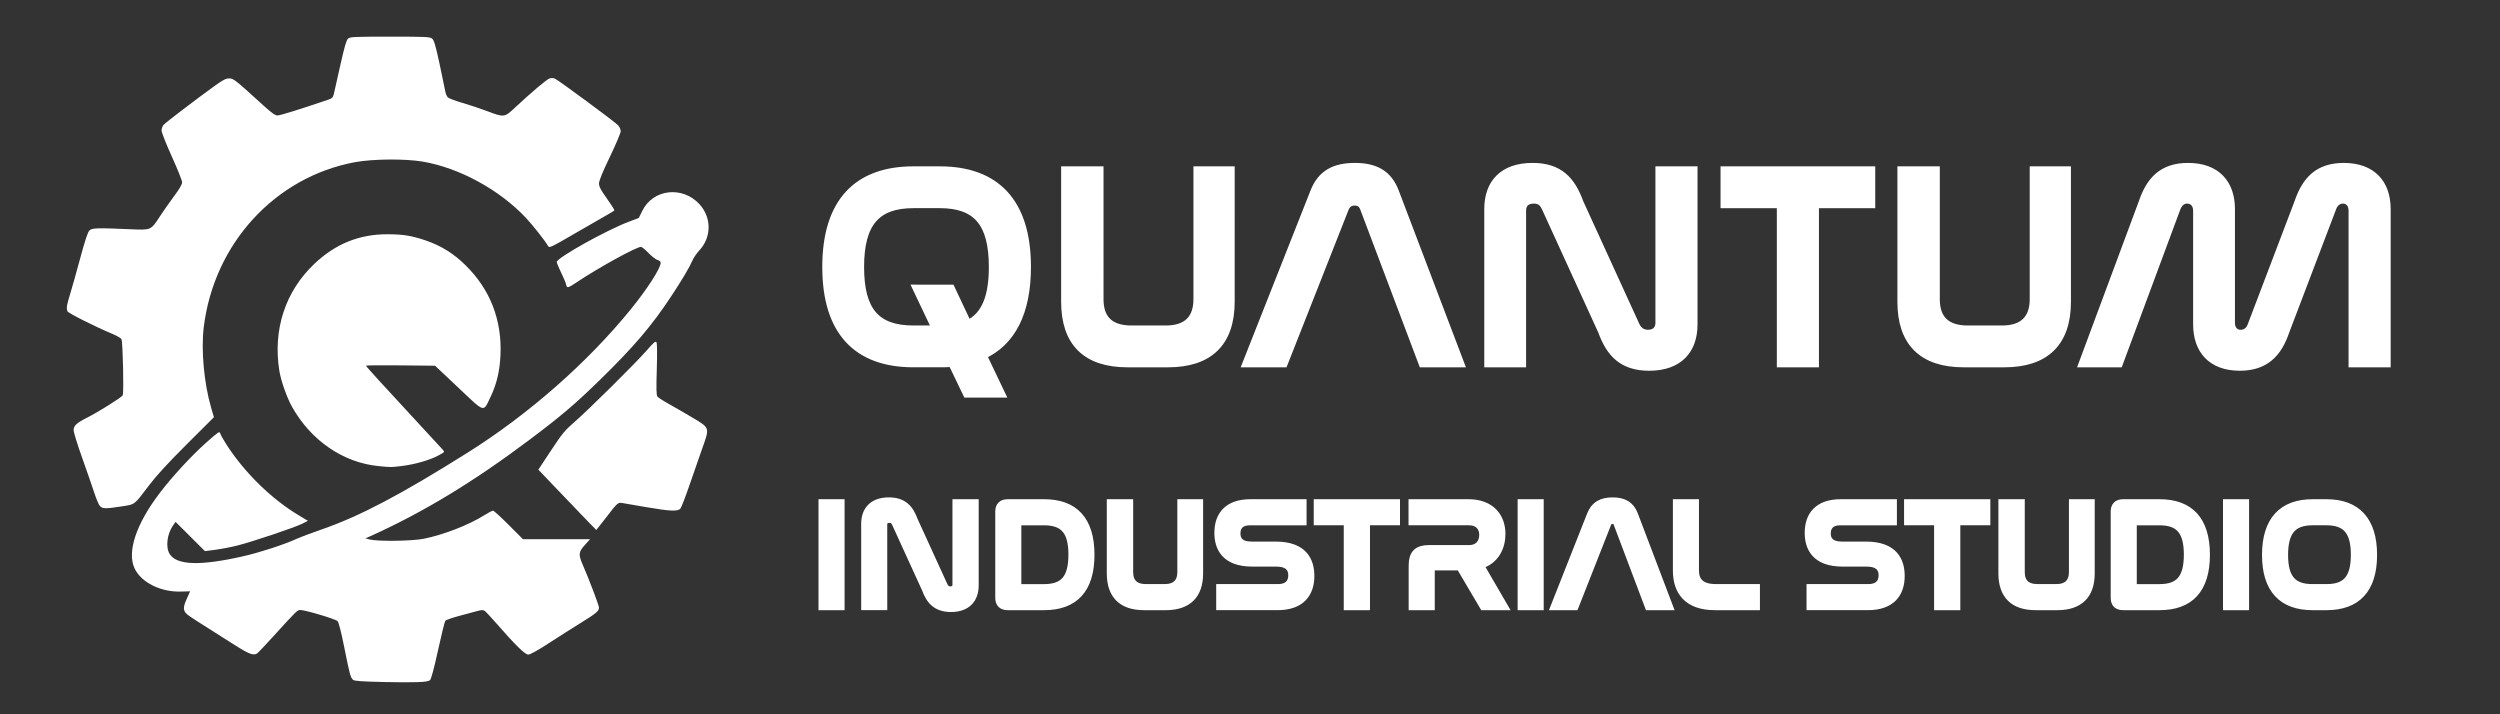
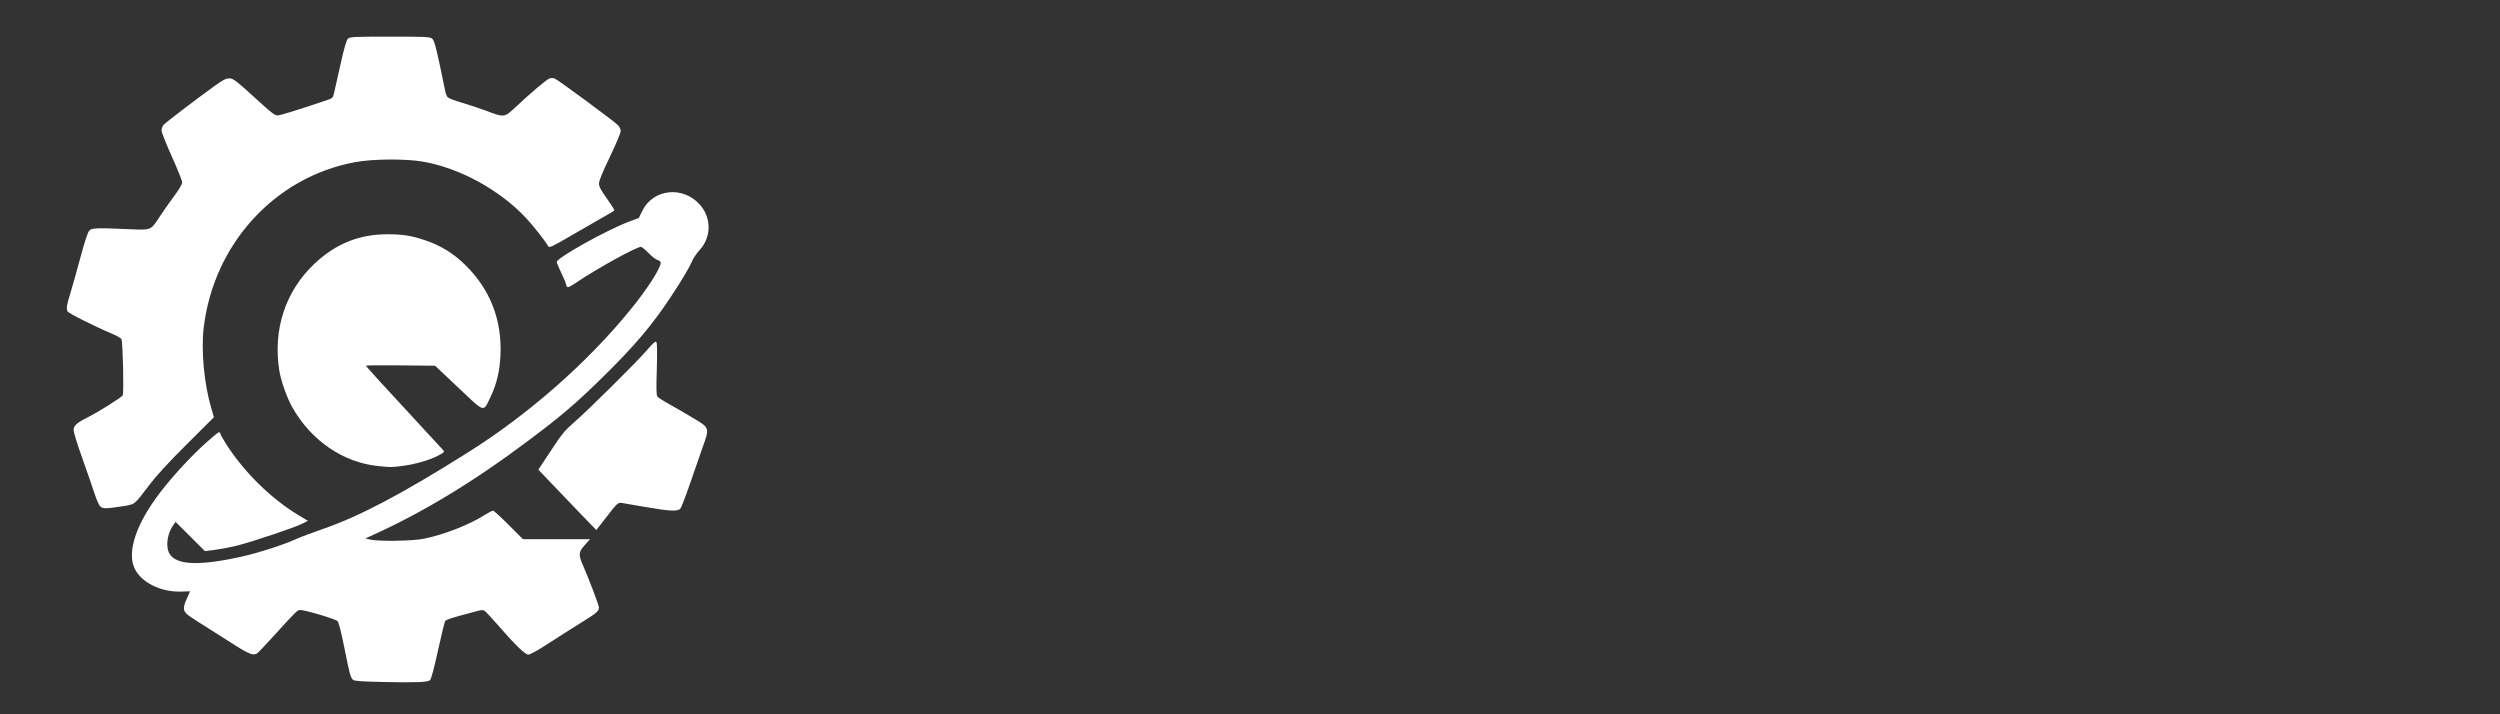
<svg xmlns="http://www.w3.org/2000/svg" xmlns:ns1="http://www.inkscape.org/namespaces/inkscape" xmlns:ns2="http://sodipodi.sourceforge.net/DTD/sodipodi-0.dtd" width="700" height="200" viewBox="0 0 185.209 52.917" version="1.1" id="svg1" xml:space="preserve" ns1:version="1.3.2 (091e20e, 2023-11-25)" ns2:docname="01-q-ind-studio-logo-white-full.svg" ns1:export-filename="01-q-ind-studio-logo-white-full.png" ns1:export-xdpi="96" ns1:export-ydpi="96">
  <rect x="0" y="0" width="185.209" height="52.917" fill="#333333" stroke="none" />
  <ns2:namedview id="namedview1" pagecolor="#3c3c3c" bordercolor="#000000" borderopacity="0.25" ns1:showpageshadow="2" ns1:pageopacity="0.0" ns1:pagecheckerboard="0" ns1:deskcolor="#d1d1d1" ns1:document-units="mm" ns1:zoom="1.925657" ns1:cx="179.41928" ns1:cy="138.13467" ns1:window-width="3440" ns1:window-height="1381" ns1:window-x="0" ns1:window-y="31" ns1:window-maximized="0" ns1:current-layer="g5" showguides="true" showgrid="true">
    <ns2:guide position="-26.93,51.867" orientation="1,0" id="guide5" ns1:locked="false" />
  </ns2:namedview>
  <defs id="defs1" />
  <g ns1:label="Layer 1" ns1:groupmode="layer" id="layer1">
    <g id="g5" transform="translate(0,3.772)" style="fill:#ffffff;fill-opacity:1">
      <g id="text4" style="font-size:11.289px;font-family:Nasalization;-inkscape-font-specification:Nasalization;text-align:center;letter-spacing:0px;word-spacing:0px;text-anchor:middle;stroke:#ffffff;stroke-width:0.6;stroke-linecap:round;stroke-miterlimit:3.5" aria-label="QUANTUM &#10;INDUSTRIAL STUDIO&#10;">
-         <path style="font-size:21.167px;text-align:start;text-anchor:start" d="m 67.673,8.852 c -4.149,0 -6.456,2.35 -6.456,7.154 0,4.784 2.286,7.133 6.456,7.133 h 1.947 c 0.318,0 0.614,0 0.91,-0.042 l 1.101,2.286 h 2.519 l -1.355,-2.836 c 2.138,-0.974 3.281,-3.154 3.281,-6.541 0,-4.805 -2.307,-7.154 -6.456,-7.154 z m 0.254,8.763 1.439,3.027 h -1.693 c -2.773,0 -3.958,-1.376 -3.958,-4.636 0,-3.26 1.207,-4.657 3.958,-4.657 h 1.947 c 2.752,0 3.937,1.397 3.937,4.657 0,2.265 -0.572,3.641 -1.863,4.255 L 70.446,17.615 Z M 78.913,8.852 v 9.737 c 0,3.006 1.566,4.551 4.614,4.551 h 3.006 c 3.048,0 4.636,-1.545 4.636,-4.551 V 8.852 h -2.455 v 9.546 c 0,1.418 -0.741,2.244 -2.35,2.244 H 83.824 c -1.651,0 -2.371,-0.826 -2.371,-2.244 V 8.852 Z m 20.722,2.794 c 0.148,-0.339 0.381,-0.487 0.72,-0.487 0.339,0 0.572,0.148 0.699,0.487 l 4.339,11.494 h 2.773 l -4.826,-12.7 c -0.508,-1.334 -1.482,-1.842 -2.963,-1.842 -1.503,0 -2.477,0.508 -3.006,1.842 l -5.017,12.7 h 2.752 z m 13.123,0.191 c 0,-0.508 0.296,-0.826 0.868,-0.826 0.445,0 0.699,0.191 0.889,0.614 l 4.17,9.123 c 0.593,1.63 1.503,2.646 3.493,2.646 2.201,0 3.281,-1.249 3.281,-3.133 V 8.852 h -2.519 V 20.155 c 0,0.487 -0.318,0.804 -0.847,0.804 -0.466,0 -0.741,-0.254 -0.91,-0.593 l -4.17,-9.123 c -0.593,-1.63 -1.482,-2.646 -3.471,-2.646 -2.223,0 -3.281,1.249 -3.281,3.112 v 11.43 h 2.498 z m 15.007,-2.985 v 2.498 h 4.17 v 11.79 h 2.519 V 11.35 h 4.17 V 8.852 Z m 13.102,0 v 9.737 c 0,3.006 1.566,4.551 4.614,4.551 h 3.006 c 3.048,0 4.636,-1.545 4.636,-4.551 V 8.852 h -2.455 v 9.546 c 0,1.418 -0.741,2.244 -2.349,2.244 h -2.54 c -1.651,0 -2.371,-0.826 -2.371,-2.244 V 8.852 Z m 20.384,2.773 c 0.148,-0.36 0.402,-0.614 0.783,-0.614 0.423,0 0.741,0.318 0.741,0.826 v 8.424 c 0,1.884 1.058,3.133 3.154,3.133 1.905,0 2.836,-1.016 3.387,-2.646 l 3.471,-9.123 c 0.127,-0.36 0.423,-0.614 0.783,-0.614 0.423,0 0.72,0.318 0.72,0.826 v 11.303 h 2.519 V 11.71 c 0,-1.863 -1.058,-3.112 -3.175,-3.112 -1.905,0 -2.815,1.016 -3.366,2.646 l -3.471,9.123 c -0.127,0.36 -0.423,0.593 -0.804,0.593 -0.423,0 -0.72,-0.318 -0.72,-0.804 v -8.446 c 0,-1.863 -1.058,-3.112 -3.175,-3.112 -1.905,0 -2.815,1.016 -3.366,2.646 l -4.424,11.896 h 2.667 z" id="path1" />
-         <path style="text-align:start;text-anchor:start" d="m 60.937,33.512 v 7.62 h 1.332 v -7.62 z m 4.493,1.592 c 0,-0.271 0.158,-0.44 0.463,-0.44 0.237,0 0.373,0.102 0.474,0.327 l 2.224,4.866 c 0.316,0.869 0.802,1.411 1.863,1.411 1.174,0 1.75,-0.666 1.75,-1.671 v -6.085 h -1.343 v 6.028 c 0,0.26 -0.169,0.429 -0.452,0.429 -0.248,0 -0.395,-0.135 -0.485,-0.316 l -2.224,-4.866 c -0.316,-0.869 -0.79,-1.411 -1.851,-1.411 -1.185,0 -1.75,0.666 -1.75,1.659 v 6.096 h 1.332 z m 9.234,-1.592 c -0.429,0 -0.632,0.203 -0.632,0.621 v 6.378 c 0,0.418 0.203,0.621 0.632,0.621 h 2.687 c 2.235,0 3.432,-1.242 3.432,-3.804 0,-2.574 -1.208,-3.816 -3.432,-3.816 z m 0.7,1.468 c 0,-0.102 0.045,-0.135 0.147,-0.135 h 1.84 c 1.479,0 2.1,0.734 2.1,2.472 0,1.75 -0.621,2.484 -2.1,2.484 h -1.84 c -0.102,0 -0.147,-0.034 -0.147,-0.135 z m 6.931,-1.468 v 5.193 c 0,1.603 0.835,2.427 2.461,2.427 h 1.603 c 1.626,0 2.472,-0.824 2.472,-2.427 v -5.193 h -1.31 v 5.091 c 0,0.756 -0.395,1.197 -1.253,1.197 h -1.355 c -0.881,0 -1.264,-0.44 -1.264,-1.197 v -5.091 z m 10.341,0 c -1.693,0 -2.371,0.926 -2.371,2.19 0,1.061 0.474,2.201 2.506,2.201 h 1.772 c 0.937,0 1.197,0.452 1.197,0.948 0,0.553 -0.327,0.948 -1.05,0.948 h -4.29 v 1.332 h 4.245 c 1.738,0 2.427,-0.948 2.427,-2.235 0,-1.095 -0.485,-2.246 -2.563,-2.246 h -1.784 c -0.892,0 -1.129,-0.44 -1.129,-0.903 0,-0.531 0.305,-0.903 0.993,-0.903 h 3.906 v -1.332 z m 4.99,0 v 1.332 h 2.224 v 6.288 h 1.343 v -6.288 h 2.224 v -1.332 z m 7.022,0 v 1.332 h 4.177 c 0.734,0 1.061,0.463 1.061,1.005 0,0.542 -0.305,1.061 -1.061,1.061 h -2.969 c -0.835,0 -1.197,0.35 -1.197,1.208 v 3.014 h 1.332 v -2.754 c 0,-0.135 0.068,-0.192 0.192,-0.192 h 1.987 l 1.738,2.946 h 1.479 l -1.772,-3.048 c 1.163,-0.327 1.614,-1.343 1.614,-2.292 0,-1.219 -0.734,-2.28 -2.45,-2.28 z m 8.083,0 v 7.62 h 1.332 v -7.62 z m 6.344,1.49 c 0.079,-0.181 0.203,-0.26 0.384,-0.26 0.181,0 0.305,0.079 0.373,0.26 l 2.314,6.13 h 1.479 l -2.574,-6.773 c -0.271,-0.711 -0.79,-0.982 -1.58,-0.982 -0.802,0 -1.321,0.271 -1.603,0.982 l -2.675,6.773 h 1.468 z m 5.159,-1.49 v 4.99 c 0,1.524 0.79,2.63 2.811,2.63 h 3.037 v -1.332 h -2.958 c -1.197,0 -1.558,-0.576 -1.558,-1.31 v -4.978 z m 12.136,0 c -1.693,0 -2.371,0.926 -2.371,2.19 0,1.061 0.474,2.201 2.506,2.201 h 1.772 c 0.937,0 1.197,0.452 1.197,0.948 0,0.553 -0.327,0.948 -1.05,0.948 h -4.29 v 1.332 h 4.245 c 1.738,0 2.427,-0.948 2.427,-2.235 0,-1.095 -0.485,-2.246 -2.563,-2.246 h -1.784 c -0.892,0 -1.129,-0.44 -1.129,-0.903 0,-0.531 0.305,-0.903 0.993,-0.903 h 3.906 v -1.332 z m 4.99,0 v 1.332 h 2.224 v 6.288 h 1.343 v -6.288 h 2.224 v -1.332 z m 6.988,0 v 5.193 c 0,1.603 0.835,2.427 2.461,2.427 h 1.603 c 1.626,0 2.472,-0.824 2.472,-2.427 v -5.193 h -1.31 v 5.091 c 0,0.756 -0.395,1.197 -1.253,1.197 h -1.355 c -0.881,0 -1.264,-0.44 -1.264,-1.197 v -5.091 z m 8.952,0 c -0.429,0 -0.632,0.203 -0.632,0.621 v 6.378 c 0,0.418 0.203,0.621 0.632,0.621 h 2.687 c 2.235,0 3.432,-1.242 3.432,-3.804 0,-2.574 -1.208,-3.816 -3.432,-3.816 z m 0.7,1.468 c 0,-0.102 0.045,-0.135 0.147,-0.135 h 1.84 c 1.479,0 2.1,0.734 2.1,2.472 0,1.75 -0.621,2.484 -2.1,2.484 h -1.84 c -0.102,0 -0.147,-0.034 -0.147,-0.135 z m 6.988,-1.468 v 7.62 h 1.332 v -7.62 z m 6.333,0 c -2.213,0 -3.443,1.264 -3.443,3.827 0,2.551 1.219,3.793 3.443,3.793 h 1.039 c 2.224,0 3.443,-1.242 3.443,-3.793 0,-2.563 -1.23,-3.827 -3.443,-3.827 z m 1.039,1.332 c 1.468,0 2.1,0.745 2.1,2.484 0,1.75 -0.632,2.472 -2.1,2.472 h -1.039 c -1.479,0 -2.111,-0.722 -2.111,-2.461 0,-1.75 0.643,-2.495 2.111,-2.495 z" id="path2" />
-       </g>
+         </g>
      <path style="fill:#ffffff;fill-opacity:1;stroke-width:0.32" d="m 28.333,46.751 c -1.521,-0.032 -2.073,-0.071 -2.174,-0.155 -0.188,-0.156 -0.254,-0.4 -0.658,-2.426 -0.228,-1.142 -0.405,-1.83 -0.495,-1.927 -0.146,-0.154 -2.385,-0.823 -2.757,-0.823 -0.222,0 -0.241,0.019 -2.035,1.988 -0.551,0.605 -1.061,1.146 -1.133,1.203 -0.27,0.212 -0.575,0.107 -1.622,-0.552 -2.884,-1.818 -3.431,-2.171 -3.6,-2.322 -0.303,-0.271 -0.309,-0.515 -0.03,-1.131 0.14,-0.31 0.255,-0.567 0.255,-0.572 1.09e-4,-0.005 -0.277,0.003 -0.616,0.018 -1.524,0.067 -3.006,-0.661 -3.5,-1.719 -0.571,-1.224 0.118,-3.287 1.865,-5.581 0.933,-1.226 2.357,-2.768 3.448,-3.737 0.911,-0.809 0.989,-0.86 1.035,-0.678 0.027,0.108 0.245,0.497 0.485,0.866 1.348,2.07 3.309,3.986 5.314,5.191 l 0.697,0.419 -0.429,0.217 c -0.54,0.274 -3.663,1.323 -4.787,1.609 -0.465,0.118 -1.199,0.261 -1.631,0.316 l -0.785,0.101 -1.086,-1.083 -1.086,-1.083 -0.183,0.257 c -0.448,0.63 -0.569,1.608 -0.261,2.114 0.516,0.847 2.262,0.903 5.455,0.176 1.213,-0.276 2.975,-0.848 3.892,-1.263 0.326,-0.147 1.202,-0.478 1.946,-0.735 2.783,-0.96 5.826,-2.562 10.788,-5.678 4.509,-2.833 8.871,-6.664 12.084,-10.617 1.222,-1.503 2.215,-3.046 2.215,-3.441 0,-0.096 -0.084,-0.175 -0.223,-0.21 -0.123,-0.031 -0.426,-0.263 -0.673,-0.517 -0.247,-0.253 -0.499,-0.46 -0.559,-0.46 -0.354,0.003 -3.215,1.581 -4.795,2.644 -0.488,0.329 -0.64,0.395 -0.697,0.305 -0.04,-0.063 -0.074,-0.16 -0.074,-0.215 -6.28e-4,-0.055 -0.154,-0.414 -0.34,-0.799 -0.186,-0.385 -0.338,-0.75 -0.338,-0.812 0,-0.305 3.657,-2.348 5.346,-2.986 l 0.735,-0.278 0.267,-0.542 c 0.789,-1.602 2.974,-1.847 4.228,-0.475 0.904,0.989 0.9,2.443 -0.011,3.419 -0.191,0.205 -0.418,0.536 -0.505,0.736 -0.229,0.527 -0.764,1.431 -1.57,2.651 -1.457,2.206 -2.746,3.72 -5.255,6.174 -1.848,1.807 -2.888,2.693 -5.224,4.449 -4.161,3.129 -7.932,5.415 -11.804,7.156 l -0.381,0.171 0.338,0.085 c 0.59,0.148 3.118,0.114 3.966,-0.054 1.472,-0.292 3.362,-1.026 4.514,-1.753 0.29,-0.183 0.576,-0.332 0.636,-0.332 0.06,0 0.584,0.476 1.164,1.058 l 1.055,1.058 h 2.484 2.484 l -0.389,0.432 c -0.468,0.521 -0.485,0.7 -0.138,1.492 0.447,1.022 1.188,2.977 1.188,3.135 0,0.265 -0.178,0.415 -1.354,1.143 -0.628,0.389 -1.708,1.075 -2.4,1.525 -0.777,0.506 -1.343,0.819 -1.481,0.819 -0.242,6.3e-4 -0.965,-0.707 -2.369,-2.319 -0.402,-0.461 -0.795,-0.879 -0.874,-0.928 -0.103,-0.064 -0.248,-0.061 -0.508,0.013 -0.2,0.057 -0.801,0.219 -1.336,0.359 -0.535,0.141 -1.012,0.308 -1.061,0.372 -0.048,0.064 -0.293,1.053 -0.543,2.198 -0.289,1.319 -0.505,2.125 -0.589,2.199 -0.178,0.156 -1.027,0.189 -3.526,0.137 z M 42.887,34.161 C 42.184,33.43 41.221,32.425 40.746,31.927 l -0.863,-0.905 0.937,-1.419 c 0.826,-1.251 1.03,-1.499 1.718,-2.093 1.017,-0.878 4.543,-4.37 5.372,-5.32 0.542,-0.621 0.66,-0.718 0.726,-0.599 0.048,0.086 0.056,0.882 0.021,2.01 -0.046,1.471 -0.035,1.898 0.051,2.009 0.06,0.077 0.452,0.33 0.871,0.561 0.419,0.231 1.199,0.682 1.733,1.002 1.28,0.767 1.265,0.722 0.732,2.221 -0.226,0.634 -0.658,1.876 -0.961,2.761 -0.303,0.884 -0.609,1.674 -0.681,1.756 -0.19,0.216 -0.761,0.191 -2.524,-0.112 -0.833,-0.143 -1.634,-0.281 -1.78,-0.306 -0.321,-0.055 -0.356,-0.024 -1.246,1.137 -0.366,0.477 -0.67,0.866 -0.677,0.864 -0.007,-0.002 -0.587,-0.602 -1.29,-1.333 z M 7.414,33.734 C 7.329,33.649 7.139,33.21 6.993,32.759 6.847,32.308 6.441,31.137 6.091,30.157 5.74,29.177 5.454,28.247 5.454,28.09 c 0,-0.325 0.234,-0.54 1.015,-0.93 0.8,-0.399 2.538,-1.489 2.621,-1.644 0.096,-0.178 0.012,-3.96 -0.092,-4.163 C 8.958,21.277 8.649,21.099 8.311,20.957 7.04,20.426 5.05,19.425 4.999,19.291 4.906,19.049 4.94,18.832 5.2,17.995 5.339,17.546 5.677,16.346 5.95,15.33 6.292,14.059 6.501,13.427 6.621,13.308 c 0.195,-0.195 0.54,-0.206 3.04,-0.097 1.549,0.067 1.504,0.087 2.188,-0.958 0.267,-0.409 0.747,-1.092 1.065,-1.518 0.378,-0.506 0.579,-0.853 0.579,-1.001 0,-0.125 -0.343,-0.982 -0.762,-1.905 -0.419,-0.923 -0.762,-1.791 -0.762,-1.93 0,-0.138 0.067,-0.327 0.148,-0.42 0.153,-0.174 2.334,-1.839 3.744,-2.859 0.638,-0.461 0.867,-0.582 1.11,-0.583 0.326,-0.002 0.432,0.082 2.54,2.002 0.613,0.558 0.873,0.742 1.049,0.742 0.192,0 1.618,-0.442 3.74,-1.161 0.307,-0.104 0.369,-0.166 0.432,-0.432 0.041,-0.171 0.256,-1.13 0.48,-2.13 0.301,-1.349 0.448,-1.857 0.571,-1.967 0.151,-0.135 0.426,-0.148 3.109,-0.148 2.678,0 2.959,0.013 3.122,0.148 0.143,0.118 0.255,0.5 0.553,1.883 0.205,0.954 0.396,1.872 0.424,2.04 0.028,0.168 0.117,0.365 0.197,0.437 0.081,0.072 0.565,0.252 1.077,0.401 0.512,0.149 1.312,0.415 1.777,0.591 1.306,0.496 1.324,0.494 2.1,-0.233 1.214,-1.135 2.35,-2.096 2.563,-2.167 0.132,-0.044 0.292,-0.04 0.406,0.012 0.284,0.129 4.463,3.214 4.682,3.456 0.105,0.116 0.19,0.313 0.19,0.438 -6.1e-5,0.125 -0.362,0.981 -0.804,1.901 -0.547,1.138 -0.804,1.768 -0.804,1.971 0,0.234 0.127,0.475 0.586,1.116 0.322,0.45 0.57,0.845 0.549,0.878 -0.02,0.033 -0.294,0.202 -0.607,0.375 -0.314,0.173 -1.387,0.792 -2.385,1.374 -1.645,0.96 -1.823,1.045 -1.904,0.907 -0.252,-0.431 -1.106,-1.516 -1.651,-2.099 -1.958,-2.089 -4.942,-3.714 -7.661,-4.174 -1.299,-0.22 -3.684,-0.199 -4.992,0.042 -5.931,1.095 -10.461,6.032 -11.217,12.226 -0.206,1.688 0.02,4.16 0.547,5.964 l 0.206,0.707 -2.007,2 c -1.389,1.385 -2.253,2.325 -2.806,3.054 -1.131,1.491 -1.003,1.393 -2.046,1.556 -1.145,0.178 -1.383,0.176 -1.574,-0.015 z m 20.631,-2.976 c -2.612,-0.253 -5.002,-1.887 -6.403,-4.38 -0.389,-0.692 -0.83,-1.939 -0.948,-2.685 -0.486,-3.048 0.443,-5.882 2.596,-7.92 1.565,-1.482 3.319,-2.192 5.407,-2.19 1.157,6.5e-4 1.804,0.105 2.839,0.458 1.134,0.386 2.059,0.96 2.942,1.826 1.836,1.8 2.715,4.057 2.599,6.673 -0.052,1.181 -0.284,2.155 -0.739,3.101 -0.554,1.152 -0.372,1.205 -2.371,-0.682 l -1.735,-1.637 -2.56,-0.026 c -1.408,-0.014 -2.56,-0.004 -2.56,0.023 5.3e-5,0.051 1.211,1.382 3.884,4.267 0.905,0.977 1.717,1.857 1.803,1.954 0.156,0.176 0.153,0.179 -0.334,0.439 -0.638,0.34 -1.731,0.653 -2.687,0.771 -0.819,0.1 -0.789,0.1 -1.735,0.009 z" id="path1-1" ns2:nodetypes="ssssssssssscsssssscssscccsssssssssscsscssscsssssssscssssscccssssscssssssssssscsssscssssssssscsscssssssssssssssssssscssssssssscssssscsssssssssssssscssscccscscsssssccssssscc" />
    </g>
  </g>
</svg>